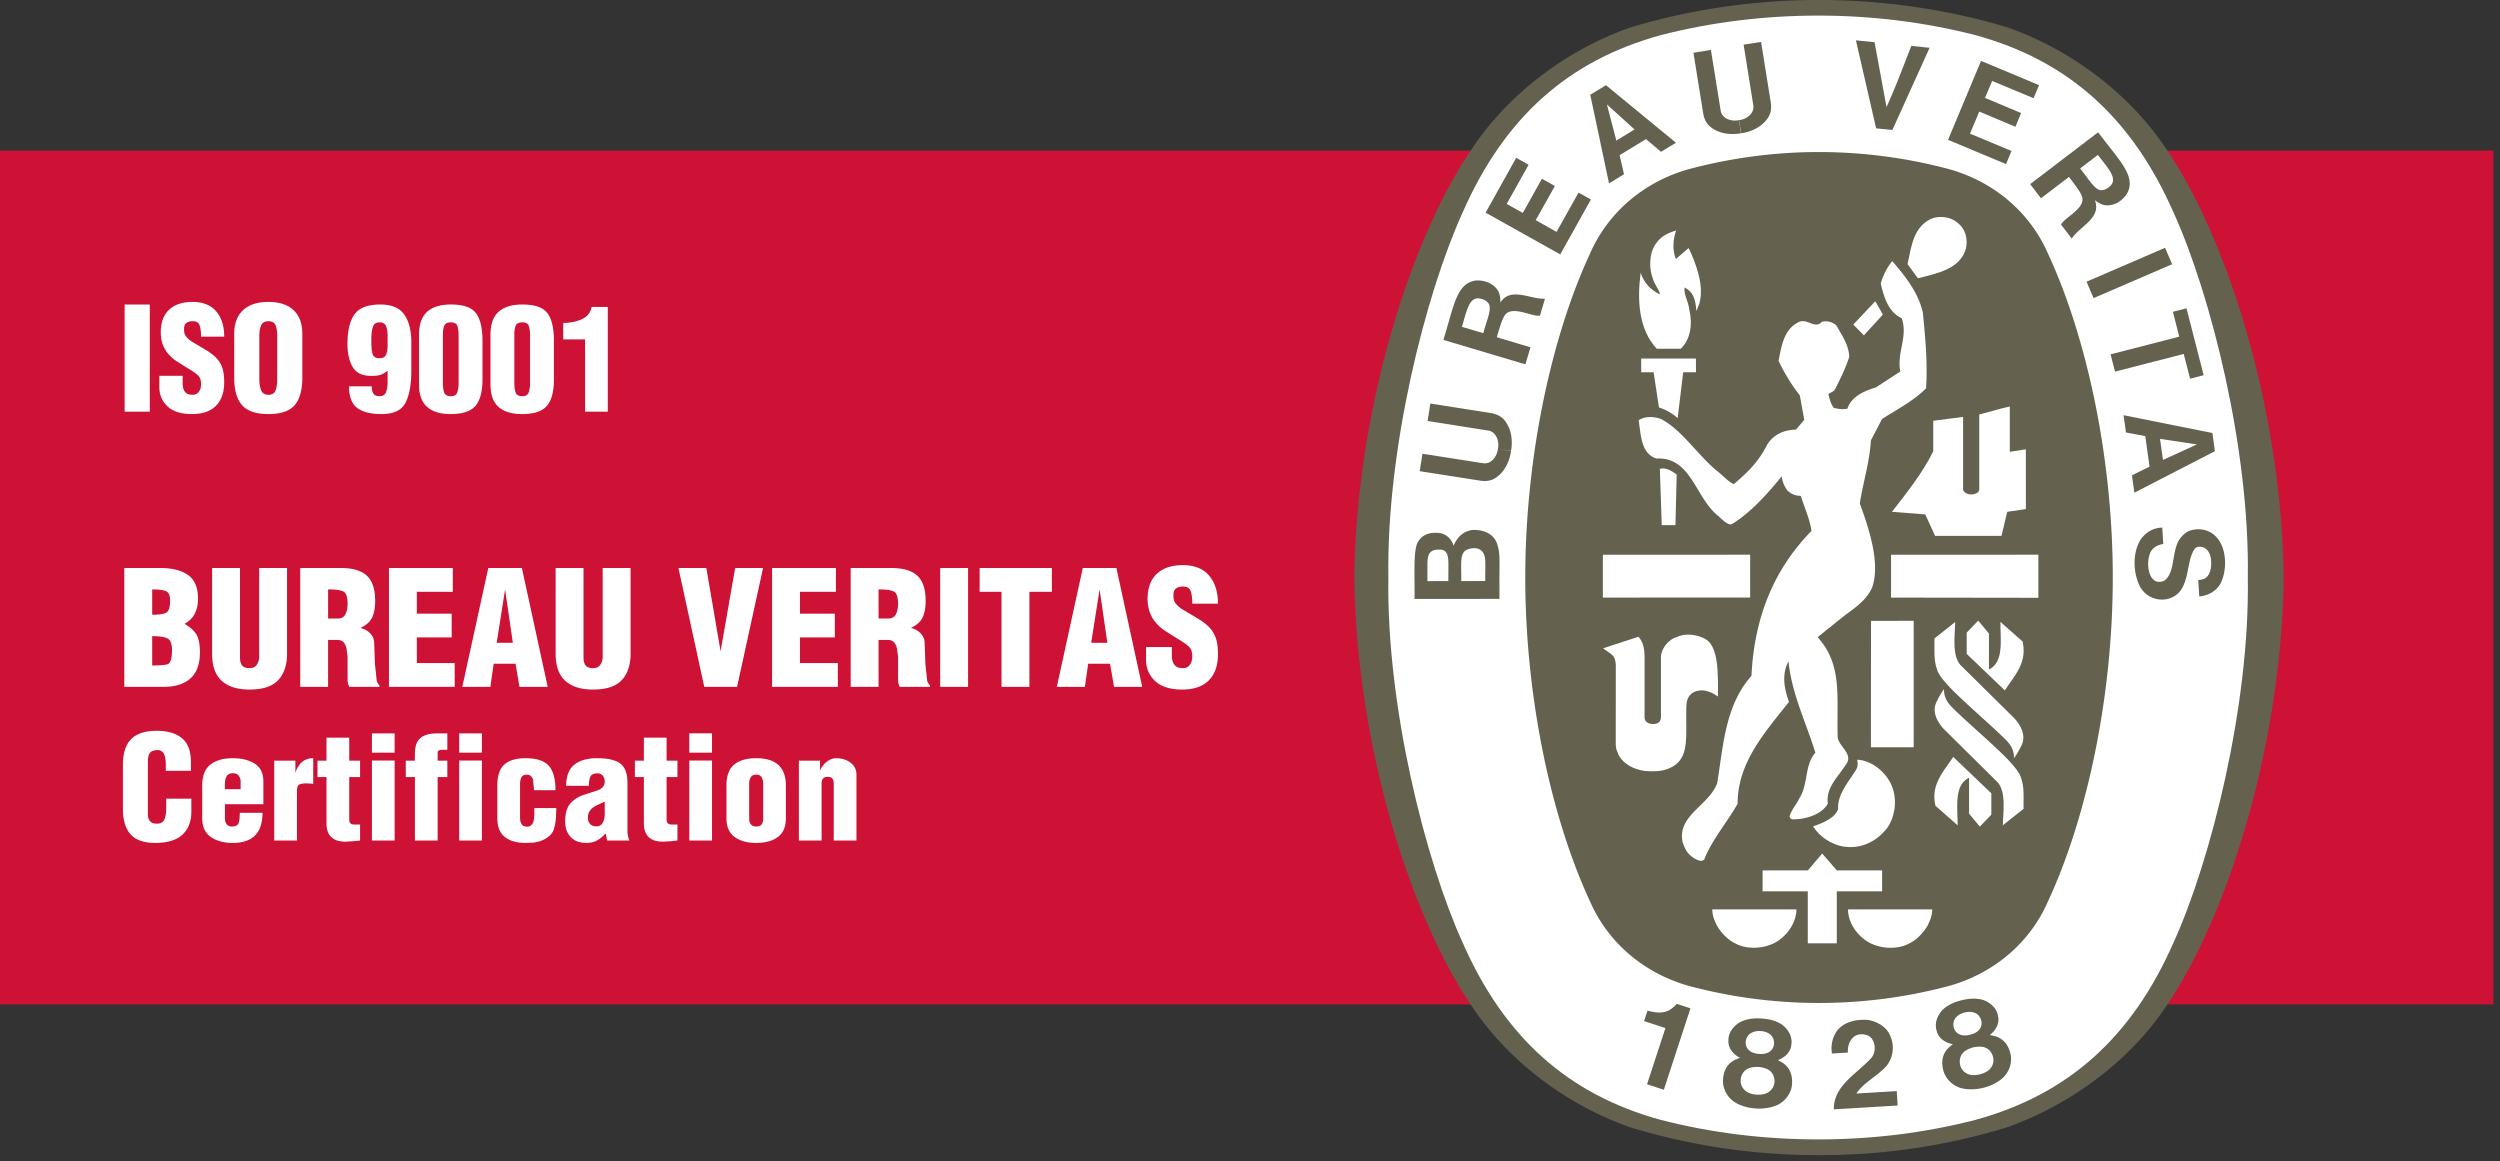
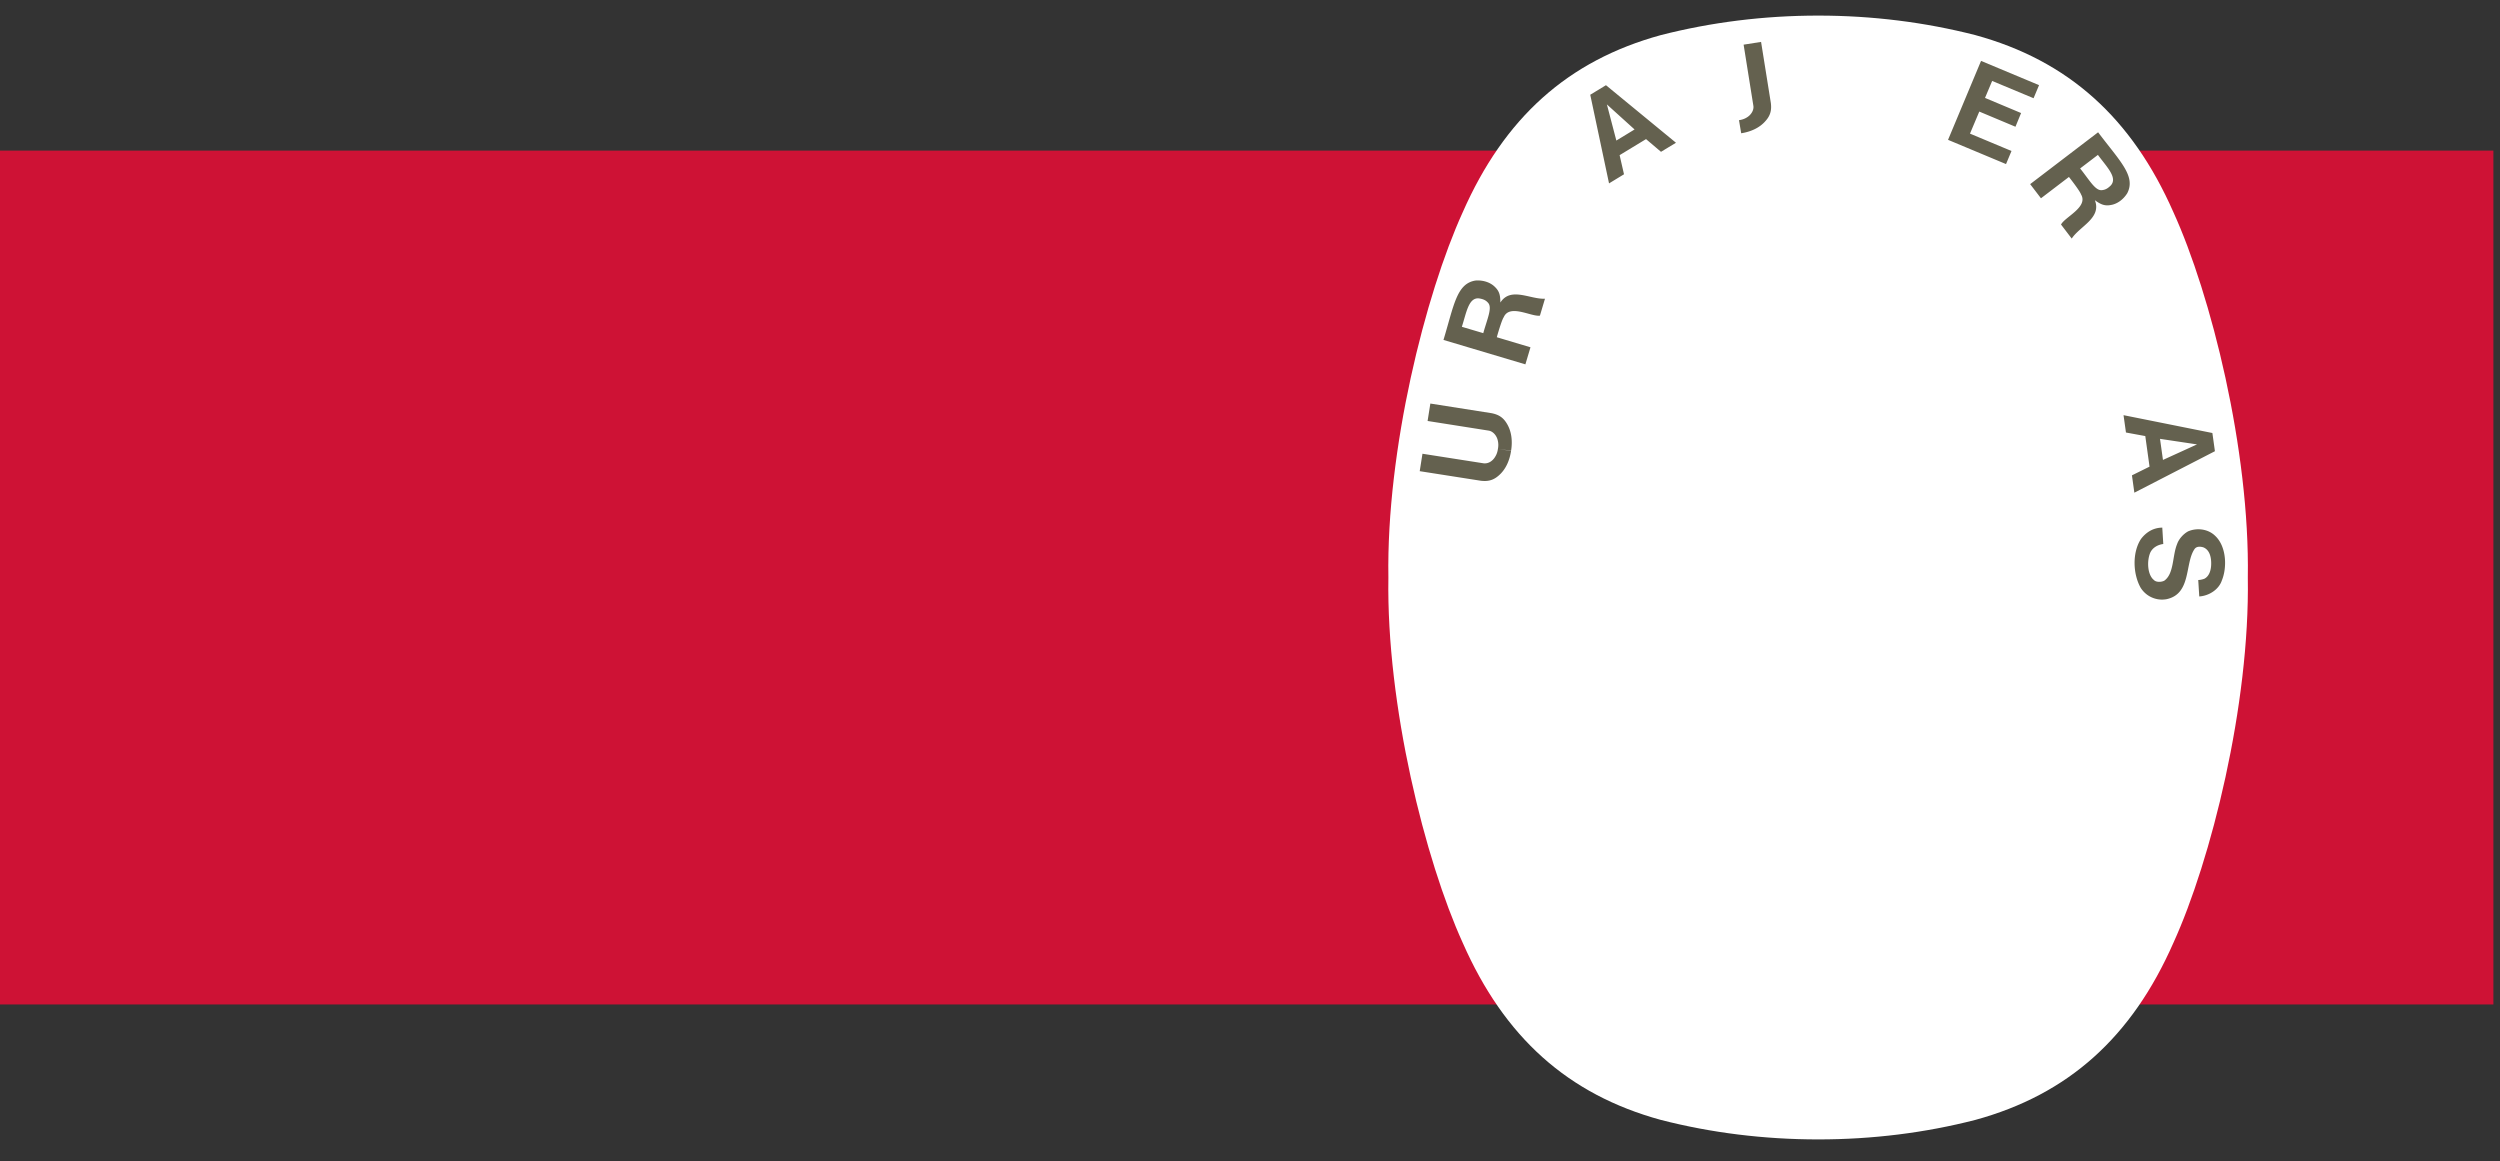
<svg xmlns="http://www.w3.org/2000/svg" width="254" height="118" fill="none">
  <rect width="100%" height="100%" fill="#333333" stroke="none" />
  <g clip-path="url(#A)">
    <path d="M253.327 102.056H0V15.302h253.327v86.754z" fill="#ce1235" />
-     <path d="M184.81 117.36h.14a64.44 64.44 0 0 0 18.845-2.786c6.47-2.253 12.606-6.766 16.313-12.383 6.12-8.953 11.676-26.257 11.917-43.493v-.046c-.241-17.229-5.797-34.538-11.917-43.488-3.707-5.618-9.703-10.135-16.172-12.387C197.922.965 191.414-.001 184.81-.001s-13.112.966-19.123 2.778c-6.472 2.253-12.468 6.77-16.175 12.387-6.121 8.95-11.677 26.259-11.917 43.488v.046c.24 17.236 5.796 34.54 11.917 43.493 3.707 5.617 9.703 10.112 16.175 12.364 6.011 1.818 12.374 2.805 18.982 2.805h.141z" fill="#64614f" />
    <path d="M228.378 58.675c.211 12.98-3.742 28.732-7.56 37.117-4.215 9.578-10.662 15.405-20.136 17.994-5.1 1.31-10.451 1.979-15.949 1.979s-10.883-.669-15.98-1.979c-9.474-2.589-15.922-8.416-20.139-17.994-3.815-8.385-7.766-24.137-7.554-37.117-.212-12.974 3.739-28.728 7.554-37.116 4.217-9.573 10.665-15.405 20.139-17.996 5.097-1.303 10.48-1.979 15.98-1.979s10.849.676 15.949 1.979c9.474 2.59 15.921 8.423 20.136 17.996 3.818 8.387 7.771 24.142 7.56 37.116z" fill="#fff" />
-     <path d="M184.885 15.448a51.23 51.23 0 0 1 13.233 1.762c4.444 1.268 8.101 4.334 9.933 8.507 3.985 8.551 6.608 20.862 6.608 32.958 0 12.102-2.623 24.407-6.608 32.956-1.832 4.18-5.489 7.239-9.933 8.513a51.21 51.21 0 0 1-13.233 1.758h-.148c-4.531 0-9.06-.63-13.236-1.758-4.444-1.273-8.098-4.333-9.932-8.513-3.983-8.549-6.601-20.854-6.601-32.956 0-12.096 2.618-24.407 6.601-32.958 1.834-4.172 5.488-7.238 9.932-8.507 4.176-1.128 8.705-1.762 13.236-1.762h.148z" fill="#64614f" />
    <g fill="#fff">
      <path d="M191.297 31.964c-.632-1.066-.115-.115-.77-1.351zm-13.481 24.394v4.349l-14.965.008v-4.352l14.965-.006zm-3.383 37.674c-.321-.687-.437-.935-.471-1.638l8.557.002c-.018 1.185-.692 2.352-1.768 3.125-1.186.862-3.159 1.052-4.475.318-.751-.357-1.43-1.091-1.843-1.807m9.237-3.476l-4.592.005v-2.13l4.604-.002 1.451-1.711 1.492 1.711h4.598v2.133l-4.605-.005v5.284h-2.948v-5.284m.541-6.599c.946-.315 2.274-.859 2.54-1.768-.068-1.417.906-2.557 1.635-3.685.365-.492.412-.789.307-1.32 1.467.057 2.95 1.281 3.511 2.654.584 1.391.358 3.219-.542 4.38-1.128 1.375-2.688 2.091-4.517 1.768-1.146-.26-2.27-.958-2.934-2.028M173.169 64.87c-.819-.405-1.927-.572-2.837-.138-.734.202-1.508 1.072-1.579 1.938v6.235c-.047.446-.283.658-.847.658-.472-.023-.821-.258-.818-.667v-6.358c-.038-.675-.15-1.336-.62-1.844l-3.292 1.075-.301.108c.833.617 1.223.635 1.29 1.656l-.005 8.137.05.43.118.284.09.26.118.211c.542.87 1.462 1.221 2.102 1.38.282.088.782.125 1.067.13.848.005 1.659-.055 2.528-.664 1.356-1.057 1.056-2.914 1.093-5.615.007-.758.059-1.184.531-1.618.393-.299.943-.394 1.448-.282.572.156.667.203 1.239.581.017-2.329.085-5.198-1.375-5.897m30.535 10.205c-2.402-2.364-6.564-5.656-6.898-7.051-.362-.94-.247-2.07-.267-3.157l2.112-1.677c-.063 1.665-.297 3.357.501 4.346l5.515 5.45c.658.716 1.181 1.732.749 2.675-.203.445-.487.958-.791 1.372 0-.919-.398-1.443-.921-1.959m-13.607-11.99l4.334-.011v12.849h-4.346l.012-12.838z" />
      <path d="M199.816 64.275l1.17-1.224 1.092 1.318v3.654c1.537-.752 1.162-2.943 1.162-4.84l2.256 1.994c.494 2.187-.82 3.436-1.804 4.966l-3.876-3.706v-2.161m3.535-9.828l.583-2.447 1.897-.282-.005-6.07-1.631.255V41.3c-.999.206-2.049.564-3.104.808v7.638c-.012.37-.599.494-.723.487h-.158c-.376 0-.759-.258-.759-.517v-7.359l-3.032.391v3.104c-1.073 2.179-2.652 4.158-4.197 6.149l3.384.264 1.002 2.182h6.743m-34.53-1.513l-.18-5.304c.623-.167 1.225.227 1.712.585l-.129 5.139h-1.392l-.011-.42zm-.273-11.544l-.542-3.571h-1.262v-1.392l5.562.003.006 1.39h-1.299l-.564 4.66c-.563-.508-1.207-.863-1.901-1.089zm-.223-5.958c-1.86-1.994-1.994-4.993-1.637-7.7l.007-.009c.337 1.007.97 1.726 1.975 2.196-.112-.526-.581-1.016-.73-1.58-.432-1.092-.396-2.652.32-3.612.505-.752 1.23-1.059 2.032-1.316-.306.902-.4 1.992-.023 2.904l.948-.819c.156-.147.225-.197.355-.291.74 1.58 1.586 3.762 1.093 5.606l-.309.799c-.112-1.304-.326-1.926-1.2-2.405-.112.76.369 1.301.486 2.291.354 1.539.071 3.045-.874 3.935h-2.443m22.972-3.468l-1.923 2.106-1.081-1.093 2.234-2.363m3.281-3.774c.394-1.823.595-3.925 2.604-4.69.755-.211 1.783-.112 2.423.45.869.622 1.116 1.677.904 2.652-.595 2.117-2.957 2.517-4.875 3.025l-1.056-1.436zm13.291 29.519v4.378l-14.968-.021v-4.352l14.968-.006z" />
      <path d="M170.959 85.593c-.606-2.763 2.727-3.763 3.514-6.055.623-3.838.811-7.88 3.477-10.872.268-5.645 2.091-10.628 6.098-14.728-.19-1.262-.718-2.366-1.088-3.556-.528-.021-.887-.114-1.356-.544a2.94 2.94 0 0 1-.582-1.45c-1.396 1.73-3.125 3.668-5.024 4.837-.35.191-.796-.218-1.432-.811-2.33-1.841-2.725-6.02-6.283-5.829-1.616-.549-1.539-2.448-1.803-3.876.601-.434 1.573-.411 2.296-.132 2.219 1.187 3.695 3.686 5.79 5.363.562.446 1.067 1.036 1.587 1.25 1.375-1.186 2.481-2.203 3.407-4.037.646-1.034 1.72-1.486 2.91-1.504l.843-.995-.452-2.484a18.29 18.29 0 0 1-2.161-3.518c.301-1.428.493-3.081 1.937-3.87.94-.585 1.715.751 2.481-.097.567-.118 1.048.038 1.441.358.586 1.016 1.287 2.032 1.323 3.213-.361 1.148-.901 2.222-1.444 3.297-.131.244-.459.317-.679.487.131.484.24 1.034.578 1.409.436.095.833.168 1.357.077.415-1.263 1.768-1.823 2.896-2.164l2.484-1.618c-.395-1.879.808-3.535.135-5.418-1.416-.655-1.823-2.264-2.126-3.515.223-.787.611-1.615 1.171-2.276l.085.097c1.358 1.577 2.598 3.195 3.026 5.151.245 2.502.493 5.06.322 7.673-1.333 1.337-2.954 2.126-4.474 3.121l-1.128 2.165c-.136 2.237-.794 4.251-1.128 6.413.957 2.614 2.102 6.097 1.257 8.52-.635 1.445-2.003 2.232-3.013 3.028l-2.532 2.035c2.544 2.81 1.926 5.994 2.038 10.07-.024.984 1.738 1.802.799 2.924-.787 1.255-2.01 2.276-1.802 3.932-.782 1.31-2.655 1.588-3.531 1.581-.188.008-.345-.133-.345-.32.189-.682.716-1.206.998-1.844.903-1.391.487-3.31 1.615-4.609-.932-3.024-2.332-5.829-2.708-9.064l-.036-.2c-.752 1.483-.337 2.939.06 4.105-2.503 3.159-5.216 6.192-5.216 10.351-1.069 1.901-2.593 3.63-3.383 5.643-.272.333-.77.039-1.071-.133-.72-.474-.882-.935-1.128-1.581m27.471-13.629c2.401 2.364 6.561 5.656 6.901 7.054.359.94.247 2.068.265 3.159l-2.109 1.672c.063-1.661.299-3.357-.505-4.346l-5.509-5.453c-.658-.713-1.187-1.73-.752-2.667.206-.455.488-.96.786-1.377 0 .919.398 1.442.923 1.958m3.889 10.798l-1.167 1.221-1.093-1.312v-3.653c-1.541.752-1.163 2.937-1.163 4.833l-2.257-1.99c-.491-2.185.821-3.435 1.808-4.963l3.872 3.703v2.161m-6.473 11.271c.32-.687.435-.935.471-1.638l-8.562.002c.019 1.185.696 2.352 1.768 3.125 1.184.862 3.163 1.052 4.478.318.753-.357 1.429-1.091 1.845-1.807" />
    </g>
    <g fill="#64614f">
-       <path d="M186.319 112.709c-.041-2.375 2.28-3.578 3.742-5.153.398-.383.548-1.133.265-1.761-.173-.39-.436-.578-.747-.656-.517-.122-.952-.042-1.274.242-.459.422-.583.969-.562 1.56l-1.617.096c-.141-.898.076-1.773.625-2.45.758-.813 1.9-1.039 3.011-.966.884.143 1.92.679 2.281 1.609.469 1.003.313 2.289-.432 3.138-.96 1.026-2.214 1.578-3.006 2.734l4.105-.245.088 1.464-6.479.388m-14.571-10.263l-.024.076-2.678 8.197-1.706-.559 1.836-5.615.029-.094-2.167-.71.351-1.06c.864.226 1.752.369 2.503-.253.276-.211.324-.273.47-.435l1.386.453m32.496 4.539c-.214-.805-.664-1.455-1.565-1.716l-.519-.114c.531-.375 1.024-1.136.844-1.878-.121-.846-.736-1.383-1.502-1.677-.671-.201-1.456-.167-2.2.026-.751.174-1.466.508-1.964 1.003-.54.614-.832 1.374-.547 2.179.183.742.979 1.185 1.621 1.276l-.405.341c-.681.646-.776 1.433-.587 2.245.206.911.934 1.617 1.814 1.878.67.177 1.481.166 2.262-.024.78-.195 1.503-.565 2.008-1.028.667-.646.981-1.61.74-2.511m-5.644-2.341c-.202-.354-.206-.956.159-1.31.211-.221.519-.383.851-.463.328-.086.678-.089.969.013.485.146.764.679.747 1.088 0 .318-.151.571-.352.766-.208.182-.5.318-.81.388-.306.086-.624.096-.9.034-.269-.081-.517-.232-.664-.516zm3.586 3.953c-.22.255-.608.451-1.027.552-.421.107-.856.115-1.167-.008-.426-.156-.717-.494-.822-.867-.162-.56 0-1.153.485-1.492.203-.143.503-.284.825-.37.328-.073.66-.088.907-.054.584.07 1.007.52 1.119 1.093.082.381-.018.813-.32 1.146m-20.113 1.469c.036-.831-.196-1.583-.98-2.102l-.462-.263c.62-.203 1.312-.784 1.367-1.544.133-.844-.295-1.539-.936-2.047-.577-.393-1.339-.596-2.108-.627-.769-.063-1.55.049-2.173.369-.699.425-1.204 1.066-1.173 1.917-.043.76.58 1.422 1.173 1.701l-.493.203c-.846.419-1.163 1.138-1.228 1.971-.075.927.406 1.823 1.174 2.333.59.367 1.364.597 2.168.646s1.597-.088 2.225-.377c.823-.425 1.411-1.243 1.446-2.18m-4.689-3.914c-.092-.404.087-.974.543-1.206.264-.151.611-.211.948-.19.342.021.678.123.919.302.425.289.529.875.393 1.266-.096.302-.313.5-.564.625-.254.112-.569.156-.889.13-.315-.016-.625-.094-.867-.237-.234-.159-.422-.378-.483-.69m2.246 4.841c-.283.177-.711.25-1.145.221-.435-.023-.852-.151-1.11-.359-.359-.273-.535-.682-.526-1.07.012-.578.344-1.102.904-1.279a2.69 2.69 0 0 1 .902-.104 2.56 2.56 0 0 1 .882.213c.533.243.802.8.744 1.378-.038.388-.264.768-.651 1m41.059-84.15l-7.981 3.444-.716-1.668 7.978-3.442.719 1.666M190.615 13.04l-2.053-8.941 1.892.188 1.216 6.589c.81-1.735 1.701-4.12 2.52-6.211l1.858.191-3.782 8.349-1.651-.165m-33.958 5.125l-1.941 3.471-1.636-.916 2.223-3.979-1.256-.708-3.109 5.574 7.583 4.241 3.114-5.577-1.256-.702-2.234 3.994-2.117-1.195 1.948-3.471-1.319-.731m-4.604 36.936c-.409-.937-1.419-1.307-2.453-1.254-.88.1-1.546.696-1.917 1.606-.135-.534-.627-1.201-1.46-1.3-.875-.106-1.703.129-2.125.866-.574.74-.327 3.973-.388 5.835l8.633-.008.005-.632c-.047-3.436.148-3.844-.295-5.112m-4.902 3.935l-2.132.003c.065-1.997-.264-3.057.952-3.192.723-.053.924.111 1.085.543.142.449.099.913.095 2.646m3.753-.006l-2.425.006h-.019c.042-1.932-.257-3.065.894-3.289.4-.109.898-.07 1.193.235.489.473.335 1.262.357 3.048m69.862-27.354l1.38-.356 1.743 6.798-1.373.355-.652-2.514-6.977 1.794-.452-1.753 6.977-1.798-.646-2.527m-43.884-18.134c-.97.161-1.962.07-2.765-.42-.689-.406-.936-.919-1.064-1.557l-1-6.208 1.775-.287 1.001 6.211c.097.51.547.825 1.019.919.261.068.552.061.833.009" />
      <path d="M176.905 13.54c.966-.15 1.878-.549 2.486-1.265.532-.596.607-1.166.527-1.812l-.993-6.205-1.774.279.992 6.214c.072.47-.264.952-.678 1.189-.228.144-.504.232-.784.27m48.096 31.783l-9.027-1.812.247 1.762 1.964.361.431 3.107-1.787.884.245 1.762 8.185-4.214-.258-1.85zm-5.021 2.737l-.3-2.143 3.75.563h.013l-.006.003.006.003h-.013l-3.45 1.573m3.714 12.193l.161-.026.199-.05.143-.05c.576-.311.709-1.075.681-1.697-.024-.628-.217-1.269-.812-1.495-.304-.085-.692-.112-.892.203-.981 1.454-.298 4.534-2.83 5.071a2.56 2.56 0 0 1-2.638-1.178c-.786-1.404-.852-3.591.047-4.945.54-.71 1.277-1.142 2.159-1.148l.102 1.663c-.54.073-1.077.352-1.324.881-.366.872-.276 2.258.362 2.769.234.261.776.232 1.068.076 1.005-.723.802-2.52 1.301-3.726.173-.509.643-1.032 1.123-1.287.889-.381 2.031-.246 2.747.465 1.154 1.086 1.212 3.227.672 4.528-.298.902-1.277 1.559-2.293 1.624l-.105-1.673.129-.004m-69.947-13.103c-.146.963-.539 1.885-1.256 2.496-.598.529-1.163.602-1.81.529l-6.213-.974.279-1.771 6.21.972c.518.061.955-.27 1.19-.687.144-.229.232-.502.268-.787m1.336.2c.158-.966.061-1.961-.432-2.764-.406-.687-.923-.93-1.559-1.056l-6.211-.978-.28 1.771 6.211.98c.469.082.828.544.923 1.017a2 2 0 0 1 .012.831m10.975-36.942l-1.597.969 1.909 9.006 1.52-.925-.445-1.944 2.684-1.63 1.521 1.292 1.521-.922-7.113-5.847zm1.055 5.623l-.96-3.667-.012-.018.007.009v-.011l.005.017 2.811 2.543-1.851 1.127m41.122-2.795l-3.666-1.538.726-1.724 4.208 1.756.557-1.328-5.893-2.464-3.354 8.02 5.892 2.463.555-1.33-4.217-1.765.945-2.24 3.675 1.542.572-1.392M152.437 30.74c-.006-.596-.038-1.092-.534-1.568-.479-.496-1.238-.725-1.983-.67-1.935.3-2.195 2.522-3.263 6.035l8.323 2.482.517-1.733-3.282-.981-.139-.044c.225-.799.543-1.815.704-2.032.603-1.381 2.805-.025 3.677-.159l.513-1.721c-1.49.082-3.482-1.248-4.533.391m-1.736 3.109l-2.176-.646c.475-1.486.688-2.981 1.734-2.887.418.065.709.176.957.482.404.508-.117 1.618-.515 3.051m62.467-20.409l-6.903 5.268 1.098 1.438 2.725-2.079.117-.088c.516.655 1.145 1.51 1.228 1.771.764 1.292-1.629 2.282-2.032 3.063l1.087 1.427c.81-1.254 3.057-2.079 2.352-3.899.488.349.913.617 1.585.493.679-.094 1.313-.569 1.707-1.207.892-1.739-.752-3.254-2.964-6.187m1.298 5.392c-.302.302-.566.469-.954.49-.652.03-1.239-1.048-2.171-2.208l1.807-1.378c.925 1.254 2.009 2.305 1.318 3.095z" />
    </g>
-     <path d="M12.663 41.823V30.938h2.555v10.885h-2.555zm5.893-3.643v.764c0 .354.074.638.224.849s.414.318.791.318c.28 0 .493-.104.639-.312s.218-.466.218-.774c0-.396-.106-.693-.319-.892s-.563-.441-1.052-.732l-1.19-.752c-.297-.206-.566-.45-.799-.726a3.12 3.12 0 0 1-.537-.941c-.131-.358-.196-.764-.196-1.218 0-1.005.283-1.771.849-2.297s1.352-.791 2.359-.791c1.073 0 1.881.319 2.424.958s.813 1.495.813 2.569h-2.351c0-.474-.048-.854-.145-1.139s-.33-.429-.698-.429c-.28 0-.498.062-.652.181s-.232.311-.232.573v.145c0 .252.062.461.187.63s.318.346.579.529l1.461.87a5.65 5.65 0 0 1 .961.718 2.65 2.65 0 0 1 .657.985c.155.392.232.91.232 1.557 0 1.044-.28 1.846-.84 2.406s-1.371.84-2.433.84c-1.101 0-1.929-.259-2.484-.78s-.833-1.172-.833-1.952V38.18h2.366m9.607-4.081c0-.444-.056-.799-.167-1.065s-.355-.398-.733-.398c-.358 0-.6.138-.726.413s-.188.625-.188 1.051v4.461c0 .435.063.802.188 1.102s.372.449.74.449.607-.147.719-.442.167-.663.167-1.108v-4.461zm2.555 4.245c0 1.276-.259 2.216-.777 2.82s-1.406.905-2.663.905-2.153-.301-2.685-.905-.798-1.544-.798-2.82v-4.421c0-1.044.3-1.845.899-2.406s1.461-.841 2.583-.841c1.112 0 1.964.28 2.555.841s.885 1.363.885 2.406v4.421zm7.01-3.661c0 .561.041.987.123 1.277s.327.435.733.435c.328 0 .544-.123.646-.369s.152-.573.152-.981v-.9c0-.425-.053-.764-.158-1.015s-.33-.378-.676-.378-.568.16-.669.479-.151.721-.151 1.204v.247zm.044 4.571c0 .319.056.567.168.739s.325.262.637.262c.322 0 .537-.136.645-.411s.16-.613.16-1.017v-1.155c-.291.216-.546.358-.764.423s-.517.099-.896.099c-.903 0-1.532-.3-1.887-.905s-.531-1.388-.531-2.354c0-1.332.24-2.332.718-2.998s1.352-.999 2.62-.999c1.142 0 1.952.34 2.431 1.021s.718 1.622.718 2.827v2.886c0 1.389-.196 2.47-.587 3.241s-1.203 1.156-2.431 1.156c-1.103 0-1.93-.207-2.482-.624s-.828-1.146-.828-2.192h2.308m8.824-5.242c0-.319-.039-.608-.116-.868s-.301-.392-.667-.392c-.348 0-.571.109-.668.325s-.145.53-.145.935v4.882c0 .435.046.771.138 1.008s.317.354.675.354c.348 0 .566-.135.653-.405s.131-.59.131-.957v-4.882zm-4.021-.001c0-1.053.274-1.829.821-2.327s1.352-.746 2.417-.746c1.248 0 2.094.29 2.54.87s.668 1.522.668 2.826v3.913c0 1.237-.237 2.134-.711 2.689s-1.316.833-2.525.833c-1.045 0-1.841-.241-2.387-.724s-.821-1.242-.821-2.275v-5.059m11.278.001c0-.319-.039-.608-.117-.868s-.3-.392-.667-.392c-.348 0-.571.109-.668.325s-.145.53-.145.935v4.882c0 .435.046.771.138 1.008s.317.354.675.354c.349 0 .566-.135.653-.405s.131-.59.131-.957v-4.882zm-4.021-.001c0-1.053.273-1.829.82-2.327s1.353-.746 2.417-.746c1.249 0 2.094.29 2.54.87s.668 1.522.668 2.826v3.913c0 1.237-.237 2.134-.711 2.689s-1.315.833-2.525.833c-1.045 0-1.841-.241-2.387-.724s-.82-1.242-.82-2.275v-5.059m9.609.469h-2.221V32.81c.697 0 1.323-.125 1.88-.373s.893-.667 1.008-1.253h1.641v10.639h-2.308v-7.343M16.843 78.314v-.696c0-.937-.273-1.408-.82-1.408-.38 0-.641.093-.782.275s-.213.468-.213.855v5.373c0 .319.072.56.218.725s.378.246.696.246c.388 0 .642-.145.763-.434s.181-.664.181-1.125v-.982h2.555v1.331c0 .984-.301 1.758-.9 2.321s-1.529.846-2.786.846c-1.141 0-1.972-.291-2.489-.876s-.777-1.447-.777-2.587v-4.465c0-1.18.279-2.051.834-2.617s1.42-.847 2.591-.847c1.122 0 1.983.254 2.583.761s.9 1.305.9 2.388v.914h-2.554m7.605 1.872v-.798a.95.95 0 0 0-.189-.566c-.125-.174-.324-.26-.595-.26-.3 0-.51.099-.631.297s-.182.462-.182.792v.536h1.596zm-1.596 1.524v1.413c0 .25.057.455.173.613s.292.239.532.239c.373 0 .601-.116.683-.345s.122-.579.122-1.048h2.308c0 2.042-1.006 3.061-3.019 3.061-.909 0-1.654-.202-2.235-.608s-.871-1.043-.871-1.912v-3.304c0-.985.276-1.695.828-2.13s1.311-.653 2.279-.653c.909 0 1.655.188 2.235.56s.871.97.871 1.791v2.323h-3.904m7.156-4.426v1.233c.154-.469.38-.832.674-1.091s.675-.39 1.14-.39v2.614a2.91 2.91 0 0 0-.334-.044l-.363-.014c-.281 0-.511.034-.69.102s-.268.301-.268.697v5.008h-2.308v-8.113h2.148m2.25 1.669v-1.669h.914v-2.337h2.308v2.337h1.103v1.669h-1.103v4.255c0 .212.041.36.123.44s.211.124.385.124h.595v1.625l-.741.078-.74.038c-1.287 0-1.93-.622-1.93-1.869v-4.692h-.914m5.529 6.444V77.27h2.307v8.127h-2.307zm0-8.926v-1.959h2.307v1.959h-2.307zm4.369 2.482h-.929v-1.669h.914l.014-.711c0-.745.186-1.275.559-1.59s.945-.471 1.72-.471h1.016v1.669h-.493c-.155 0-.276.021-.363.065s-.131.113-.131.211v.827h.987v1.669h-.987v6.444h-2.308v-6.444m4.5 6.444V77.27h2.307v8.127h-2.307zm0-8.926v-1.959h2.307v1.959h-2.307zm7.604 3.817l-.014-.145-.088-.93c-.107-.339-.315-.507-.624-.507-.271 0-.455.087-.552.261s-.145.417-.145.725v3.353c0 .29.053.521.159.69s.3.254.581.254c.213 0 .385-.097.516-.291s.195-.547.195-1.06v-.537h2.236l-.044 1.016c-.029.397-.097.769-.203 1.117s-.353.651-.741.907-.847.415-1.379.471l-.421.015-.348.014c-.881 0-1.577-.199-2.09-.6s-.769-1.042-.769-1.92v-3.304c0-1.004.239-1.719.718-2.145s1.193-.638 2.141-.638c1.122 0 1.91.254 2.365.763s.682 1.338.682 2.489h-2.177m7.184 1.161l-.768.349c-.132.057-.273.142-.424.254a1.38 1.38 0 0 0-.374.413c-.097.165-.146.372-.146.625 0 .26.076.471.226.631s.364.239.637.239c.303 0 .519-.125.651-.376s.197-.538.197-.857v-1.277zm.087 3.222c-.3.333-.6.579-.899.736s-.663.235-1.089.235c-.658 0-1.176-.197-1.552-.592s-.567-.923-.567-1.58c0-.83.179-1.446.537-1.846s.808-.688 1.35-.861l1.509-.493c.416-.194.624-.479.624-.855 0-.241-.065-.441-.196-.6s-.307-.24-.529-.24c-.378 0-.62.107-.726.319s-.159.527-.159.944h-2.308c0-.977.273-1.688.82-2.134s1.313-.668 2.3-.668c1.142 0 1.945.189 2.41.567s.696 1.016.696 1.917v4.977c0 .127.017.266.05.421.036.163.082.323.139.479h-2.25l-.16-.725m2.976-5.719v-1.669h.914v-2.337h2.308v2.337h1.103v1.669h-1.103v4.255c0 .212.041.36.123.44s.211.124.385.124h.595v1.625l-.741.078-.74.038c-1.287 0-1.93-.622-1.93-1.869v-4.692h-.914m5.529 6.444V77.27h2.308v8.127h-2.308zm0-8.926v-1.959h2.308v1.959h-2.308zm6.082 6.794c.048.473.285.71.711.71.232 0 .404-.056.516-.167s.177-.292.196-.543v-3.618c0-.289-.054-.518-.159-.687s-.291-.254-.552-.254c-.252 0-.433.087-.544.26s-.167.402-.167.681v3.618zm-2.308-3.446c0-.995.264-1.707.791-2.137s1.27-.646 2.228-.646c2.013 0 3.019.929 3.019 2.783v3.304c0 .869-.269 1.507-.806 1.912s-1.275.608-2.213.608c-.9 0-1.628-.199-2.184-.6s-.834-1.042-.834-1.92v-3.304m9.506-2.535V78.3c.125-.332.343-.626.653-.88s.639-.383.987-.383c.571 0 1.057.151 1.459.45s.602.716.602 1.249v6.661h-2.308v-5.806c0-.212-.046-.378-.138-.493s-.249-.174-.471-.174c-.416 0-.625.224-.625.668v5.806h-2.308v-8.113h2.148m-67.851-9.673c.699 0 1.208-.037 1.53-.114s.482-.557.482-1.449c0-.633-.152-1.028-.458-1.182s-.824-.234-1.554-.234v2.979zm0-5.152c.709 0 1.189-.074 1.442-.225s.378-.552.378-1.207c0-.526-.14-.847-.419-.966s-.746-.177-1.401-.177v2.575zm-2.833 7.326V57.71h3.671c1.181 0 2.112.236 2.794.708s1.022 1.278 1.022 2.414c0 .569-.107 1.071-.322 1.505s-.564.781-1.046 1.039c.622.376 1.038.761 1.248 1.159s.314.982.314 1.755c0 1.181-.32 2.058-.959 2.633s-1.548.861-2.728.861h-3.993m8.92-12.074h2.833v9.098c0 .342.069.608.209.795s.397.281.772.281c.333 0 .577-.117.733-.354a1.43 1.43 0 0 0 .233-.804V57.71h2.833v8.731c0 1.114-.295 1.996-.885 2.644s-1.567.973-2.93.973c-1.235 0-2.177-.297-2.825-.892s-.974-1.504-.974-2.725V57.71zm11.785 5.135h.966c.375 0 .638-.142.788-.427s.226-.641.226-1.07c0-.666-.134-1.075-.403-1.232s-.794-.233-1.578-.233v2.962zm0 6.939h-2.833V57.71h4.137c1.191 0 2.069.26 2.632.78s.845 1.371.845 2.551c0 .709-.104 1.278-.314 1.707s-.603.777-1.183 1.046c.419.108.757.3 1.015.58s.386.617.386 1.015l.072 2.052.185 1.763c.075.182.166.321.273.418v.162h-3.075l-.12-.37a1.22 1.22 0 0 1-.04-.323v-2.383l-.09-.668c-.026-.25-.113-.491-.252-.7s-.373-.321-.698-.321h-.941v4.766m6.182 0V57.71h6.487v2.414h-3.654v2.223h3.541v2.413h-3.541v2.608h3.847v2.416h-6.681zm11.8-9.901l-.853 5.426h1.642l-.789-5.426zm-4.346 9.901l2.64-12.074h3.413l2.623 12.074h-2.865l-.403-2.35h-2.221l-.338 2.35h-2.849m9.482-12.074h2.833v9.098c0 .342.07.608.209.795s.397.281.772.281c.333 0 .577-.117.733-.354s.233-.503.233-.804V57.71h2.833v8.731c0 1.114-.295 1.996-.885 2.644s-1.567.973-2.93.973c-1.234 0-2.176-.297-2.825-.892s-.974-1.504-.974-2.725V57.71zm15.102 12.074L68.93 57.71h2.833l1.449 8.467 1.481-8.467h2.833l-2.64 12.074h-3.332m6.89 0V57.71h6.487v2.414h-3.654v2.223h3.541v2.413h-3.541v2.608h3.847v2.416h-6.681zm10.818-6.939h.966c.376 0 .638-.142.788-.427s.226-.641.226-1.07c0-.666-.135-1.075-.403-1.232s-.794-.233-1.578-.233v2.962zm0 6.939H86.43V57.71h4.137c1.191 0 2.069.26 2.632.78s.845 1.371.845 2.551c0 .709-.104 1.278-.314 1.707s-.603.777-1.183 1.046c.419.108.757.3 1.014.58s.386.617.386 1.015l.072 2.052.186 1.763c.075.182.166.321.273.418v.162h-3.075l-.12-.37c-.027-.097-.04-.204-.04-.323v-2.383l-.09-.668a1.56 1.56 0 0 0-.252-.7c-.141-.214-.374-.321-.697-.321h-.942v4.766m6.262 0V57.71h2.833v12.074h-2.833m4.008-12.074h7.341v2.414h-2.286v9.66h-2.833v-9.66h-2.222V57.71m12.187 2.173l-.853 5.426h1.642l-.789-5.426zm-4.346 9.901l2.64-12.074h3.413l2.624 12.074h-2.865l-.403-2.35h-2.222l-.338 2.35h-2.849m11.687-4.041v.846c0 .395.083.708.25.943s.459.352.877.352c.311 0 .548-.115.709-.345s.242-.517.242-.861c0-.439-.119-.768-.356-.988s-.624-.491-1.166-.812l-1.32-.835c-.338-.235-.634-.504-.886-.805s-.451-.648-.595-1.044a3.92 3.92 0 0 1-.218-1.35c0-1.114.314-1.963.942-2.548s1.5-.877 2.616-.877c1.192 0 2.087.355 2.689 1.063s.901 1.659.901 2.85h-2.607c0-.526-.054-.948-.162-1.264s-.364-.476-.773-.476c-.311 0-.552.068-.724.202s-.257.345-.257.634v.161c0 .279.069.512.208.7s.352.383.642.585l1.62.965c.395.235.751.501 1.067.796s.558.659.729 1.094.257 1.009.257 1.728c0 1.157-.31 2.047-.932 2.668s-1.521.933-2.698.933c-1.221 0-2.139-.288-2.755-.866s-.923-1.3-.923-2.166v-1.282h2.623" fill="#fff" />
  </g>
  <defs>
    <clipPath id="A">
      <path fill="#fff" d="M0 0h253.333v117.36H0z" />
    </clipPath>
  </defs>
</svg>